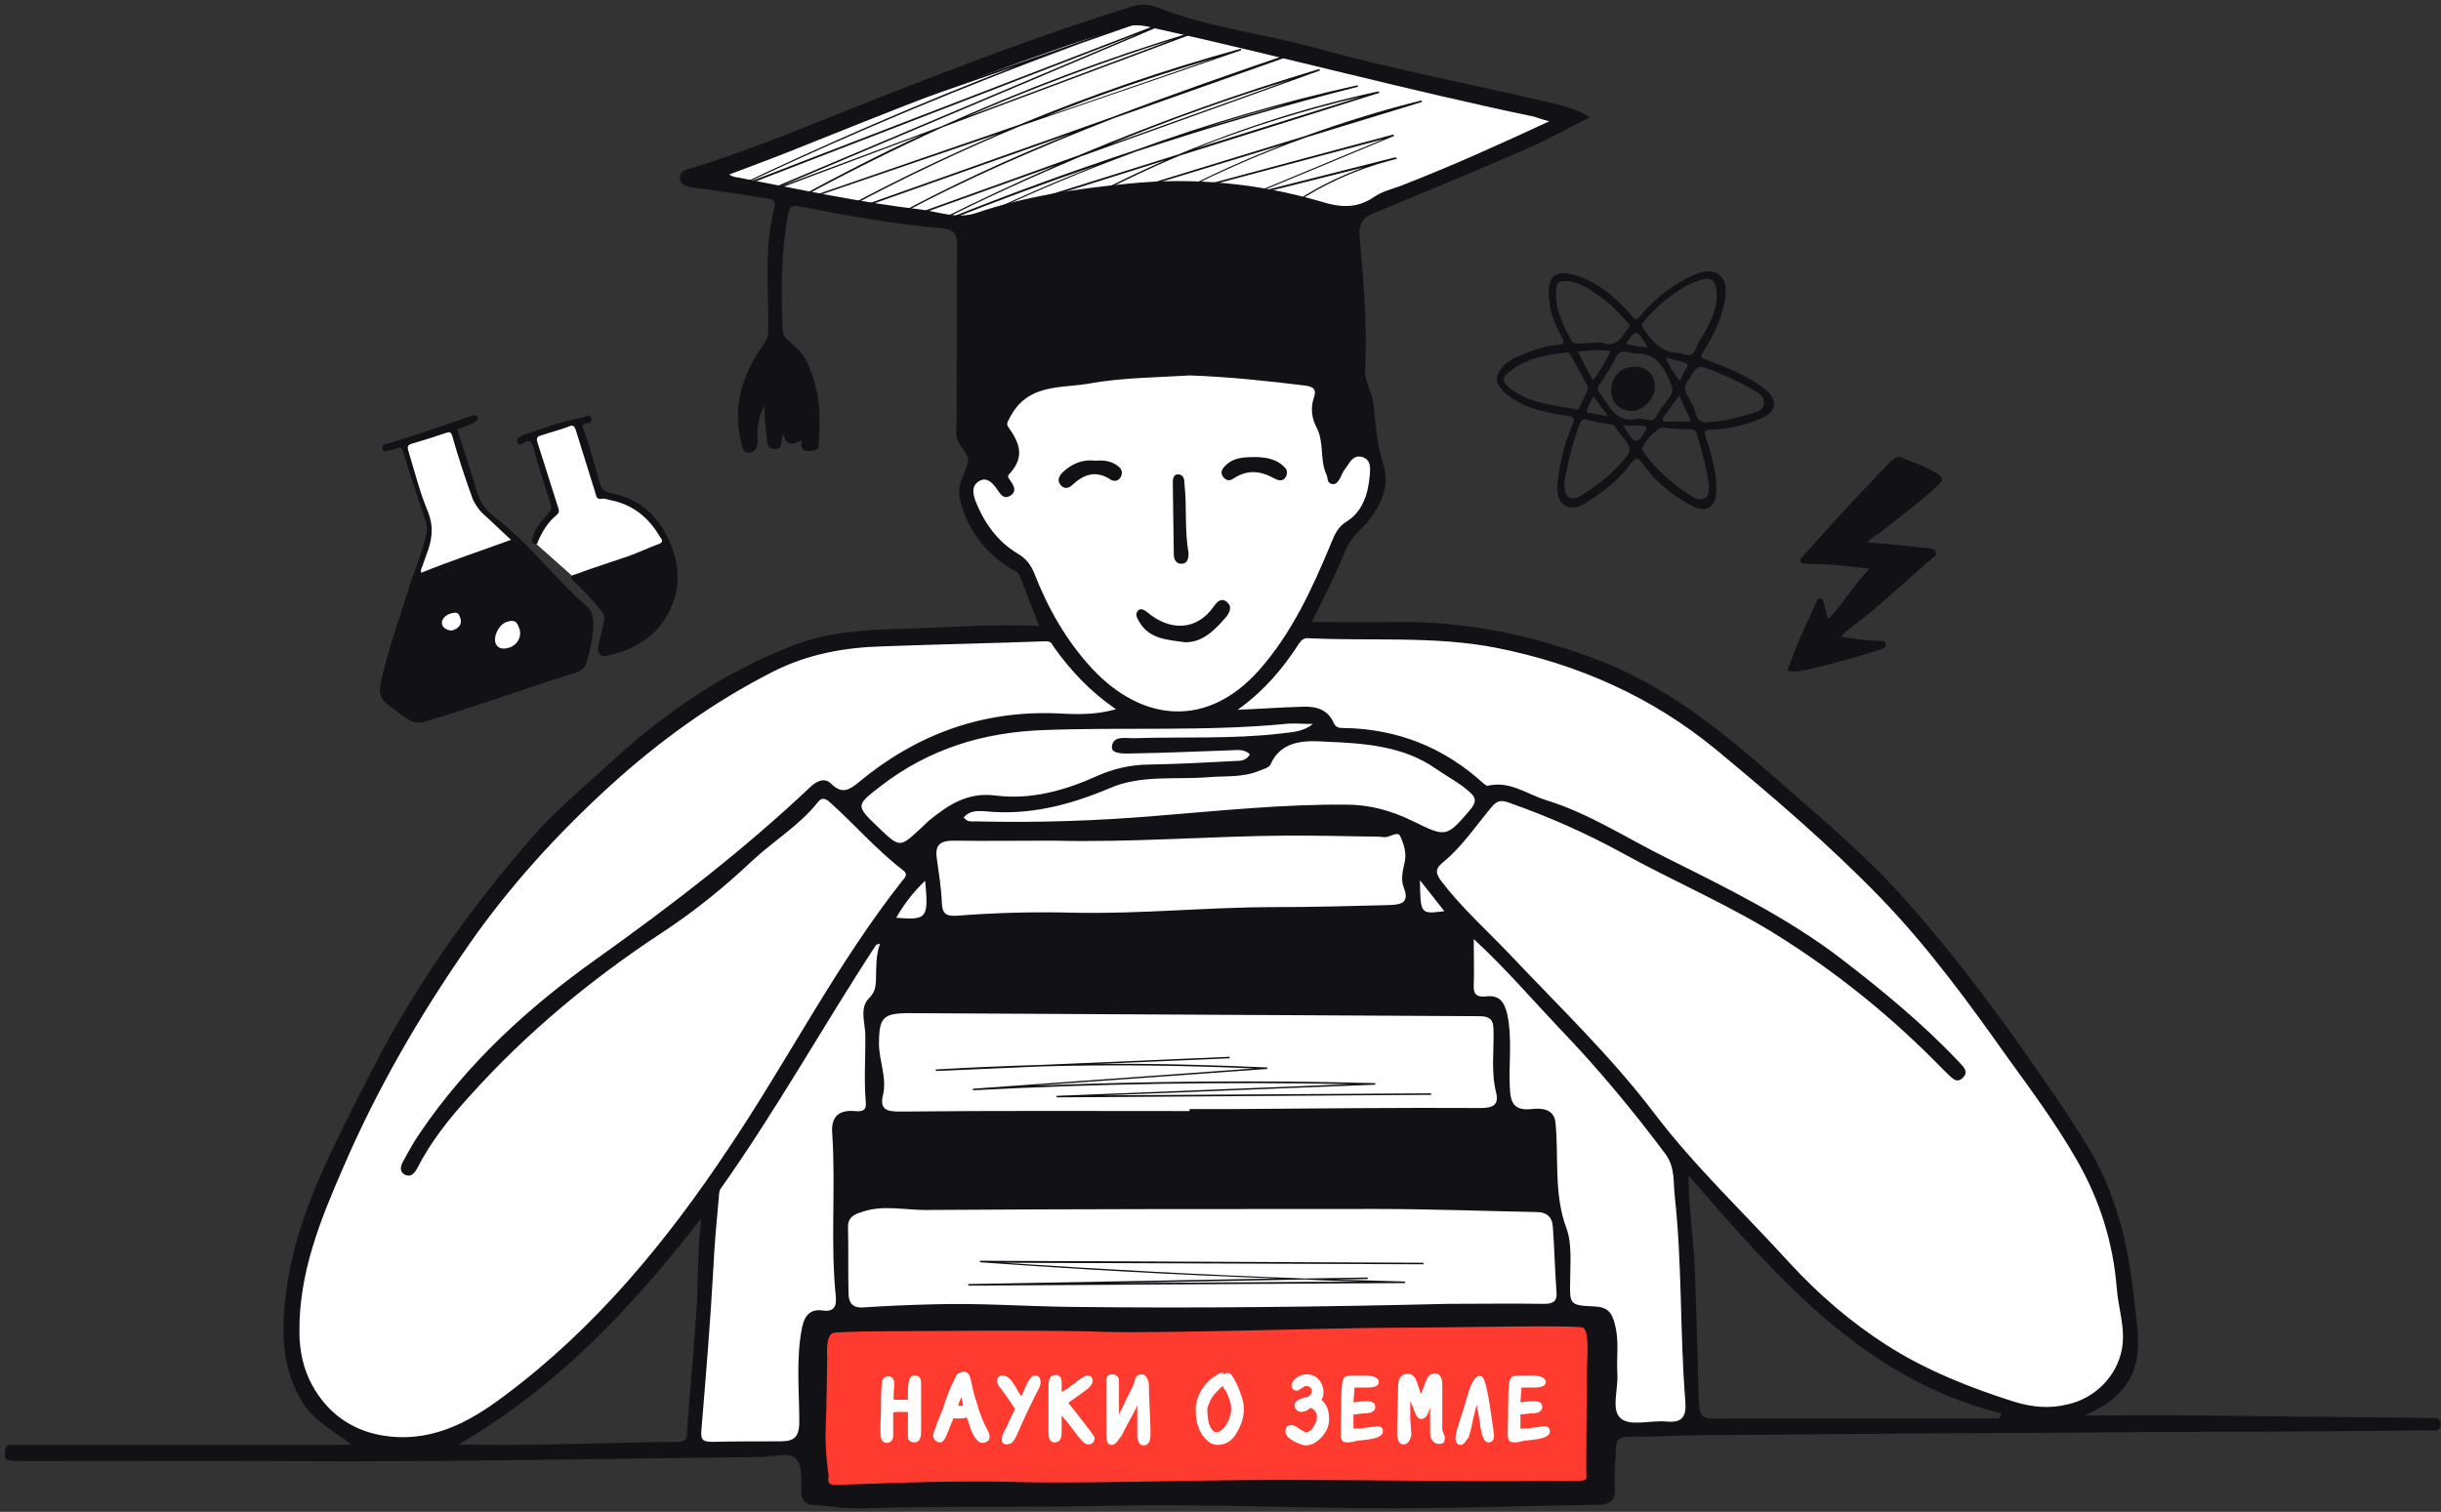
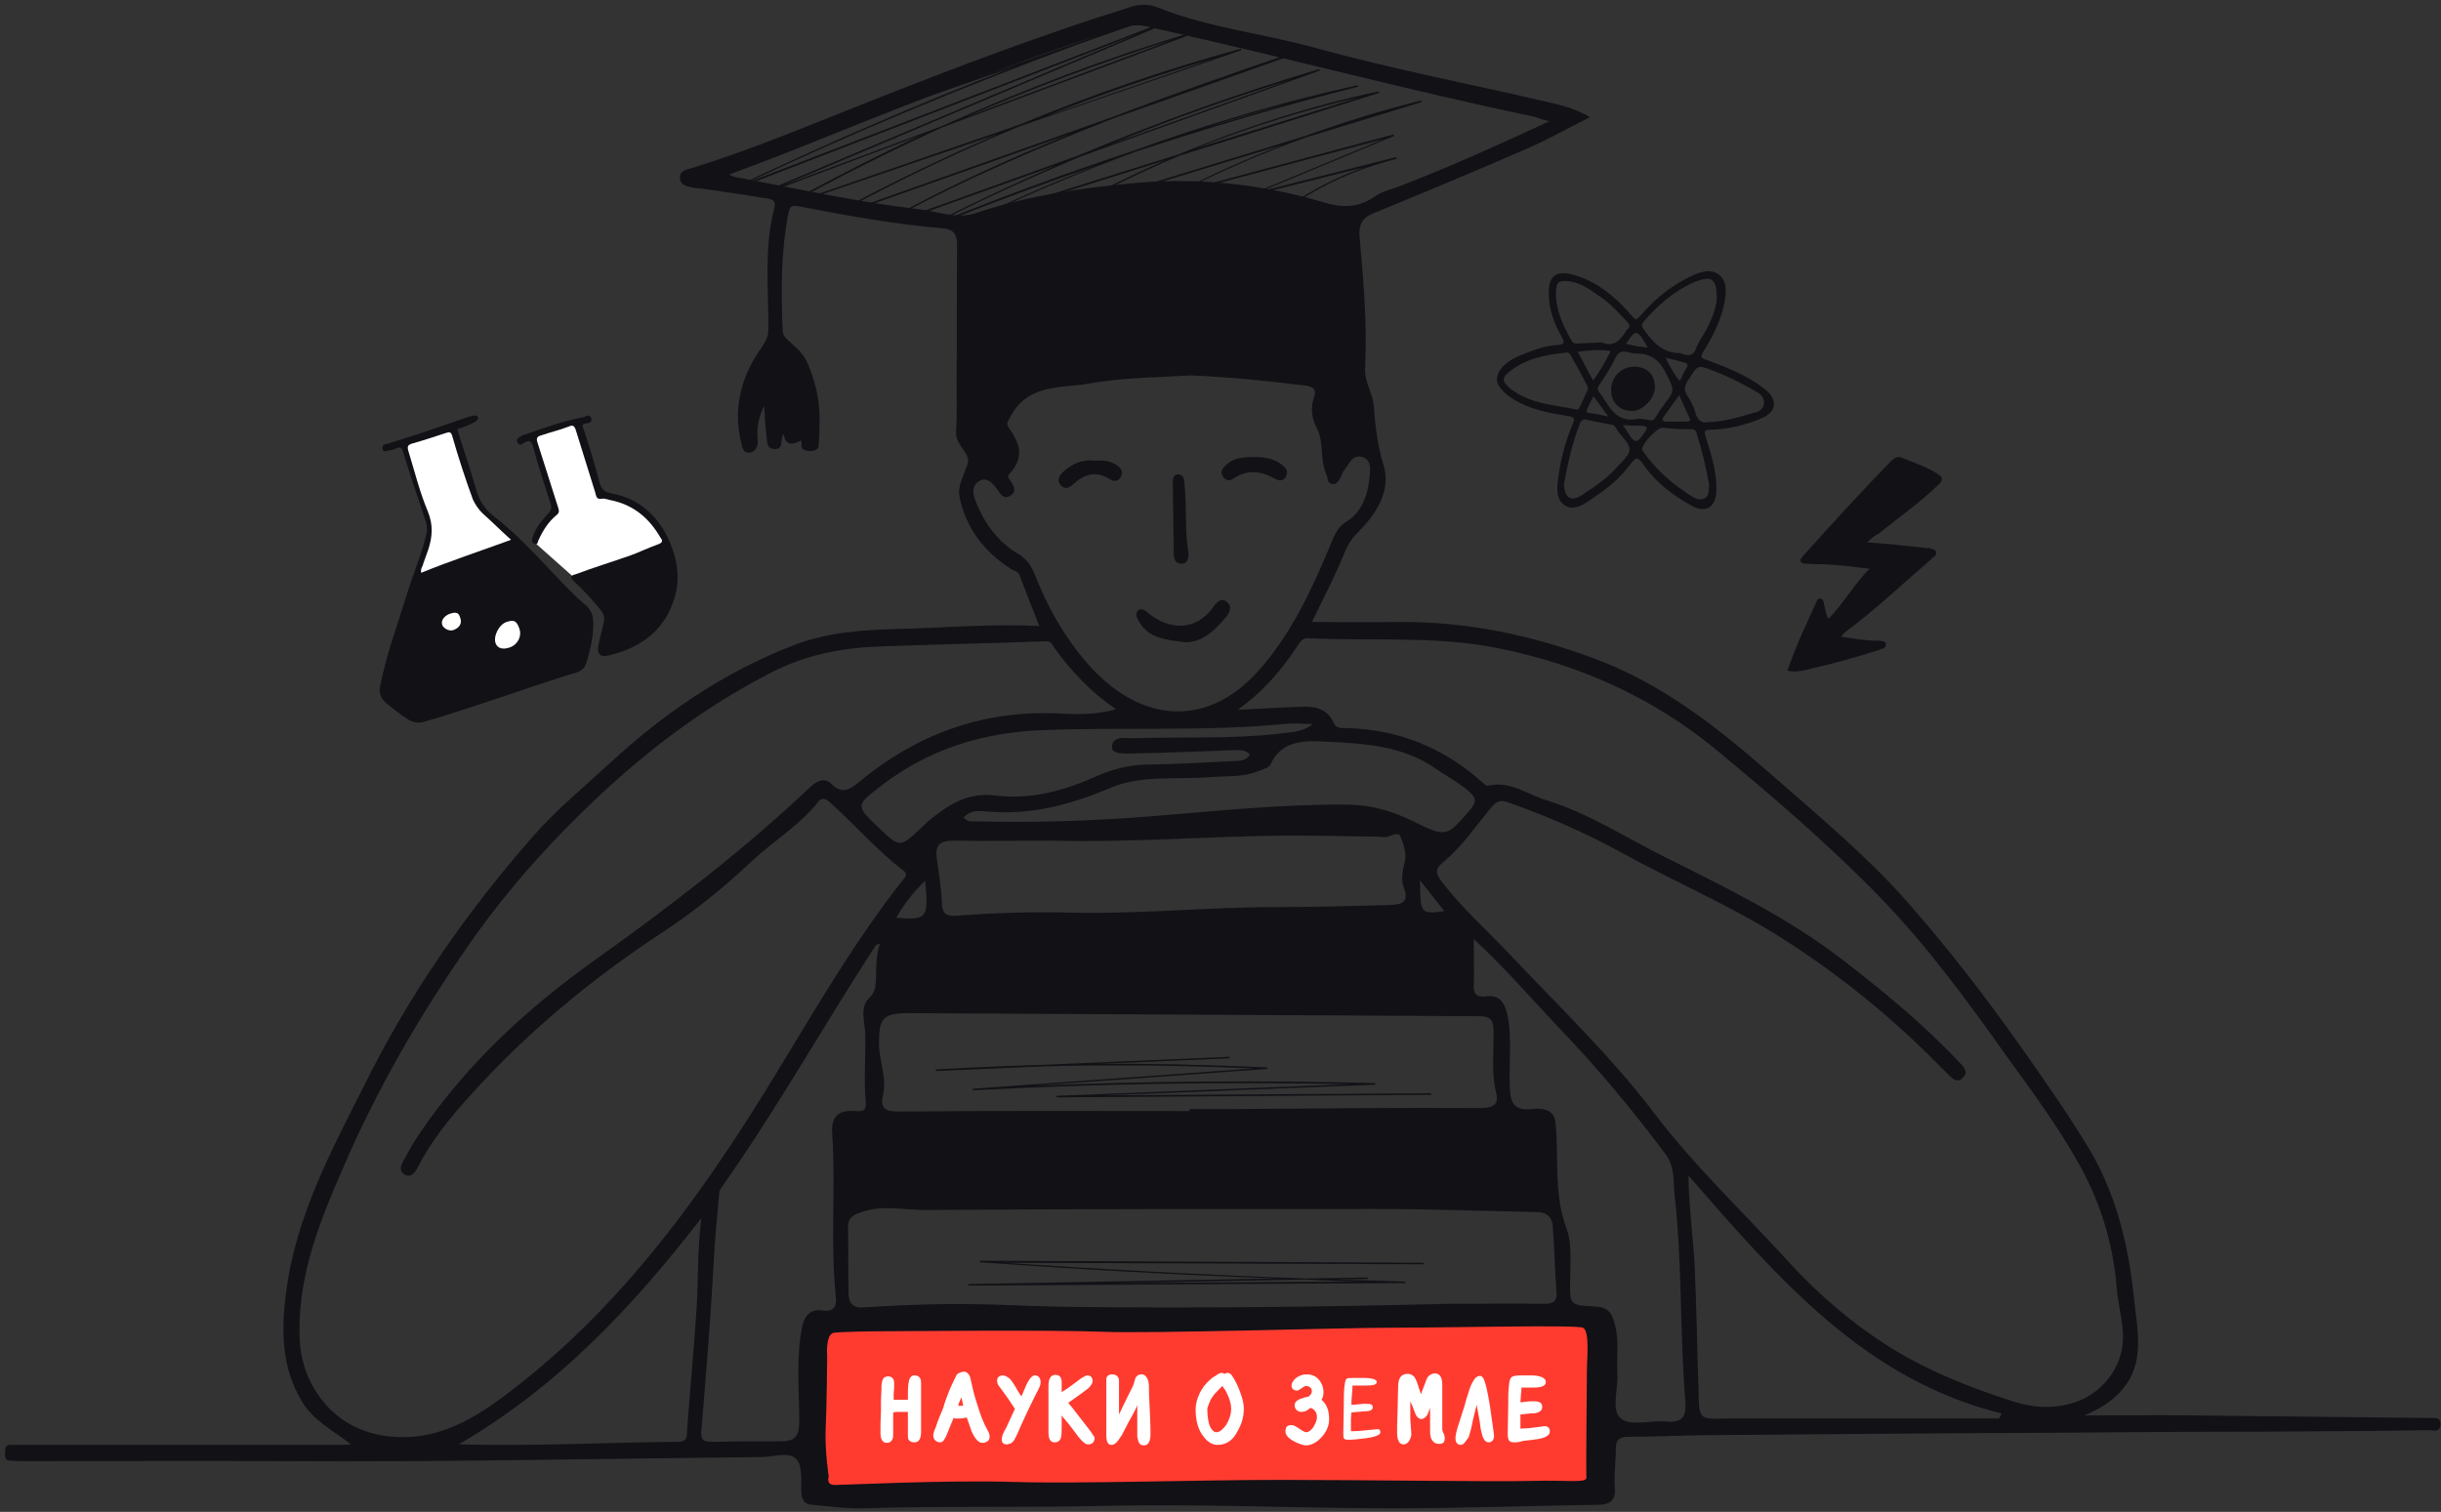
<svg xmlns="http://www.w3.org/2000/svg" height="298" viewBox="0 0 481 298" width="481">
  <rect x="0" y="0" width="481" height="298" fill="#333333" stroke="none" />
  <g fill="none">
-     <path d="m224.8 2.7 25.4 6.5 26.4 7.3 24.9 4.6 7.5 1.4-3.8 3.1-39.6 17.4.6 20.5.2 20.3 4.1 6.3.8 6.3-1.4 4.5-5.1 5.4-8.9 17.9h22.9l22.1 2.6 16.7 6.3 13.1 7.3 28 22.8 22.2 23.1 15.8 21.1 15 21.7 5.3 13.8 2.6 18-1 9-6.5 6.7-4.7 2h-8.7l-16-5.1-25.6-17.2-20.1-22.1-6.3-5.3 3.3 50.3-1.6 2.2h-19.7l-158.9 4.1-17.2-.2 1-14.4 2-35.7-8.7 12.4-15.8 16-15.5 13.6-14.2 8.1-12.5-.6-9.4-6.3-5.4-10.6v-14l6.2-20.7 16.1-31.6 18.6-27.4 12-12.6 13-12.1 25.6-18.1 10.3-3.9 13.4-2h13.8l20.1-1-5.1-12.4-4.9-4-5.6-5.9-1.5-5.7 2.7-4.5-2.5-47.4-19.4-3.5-33.4-6.1 48-19.1 33.4-11.7z" fill="#fff" />
    <g fill="#111116">
      <g>
        <path d="m479 279.5c-15.5-.2-31-.3-46.5-.5-7-.1-14 0-21.8 0 6.7-2.8 10.5-7.1 10.6-13.8.1-3.4-.6-6.8-.9-10.2-1.1-10-3.5-19.7-8.7-28.5-4.3-7.1-9-13.8-13.8-20.6-6.6-9.3-13.5-18.3-21-26.9-8.5-9.9-18.6-18.2-28.4-26.8-10.3-9-21-17.4-34.1-22.3-12.5-4.7-25.3-7.4-38.7-7.3-5.7.1-11.4 0-17.2 0 2.2-4.5 4.4-8.7 6.2-13.1.7-1.8 1.5-3.2 2.9-4.6 3.6-3.6 6.6-8.2 5-13.3-1.2-3.9-1.6-7.7-1.9-11.6-.2-2.6-1.9-4.7-1.7-7.5.4-8.6-.3-17.2-1.1-25.8-.2-2.2.4-3.7 2.6-4.6 10.2-4.2 20.3-8.4 30.4-12.8 4.1-1.8 8-4 12.4-6.2-2.9-1.7-5.4-2.3-8-2.9-15.3-3.6-30.7-6.5-45.9-10.7-10.4-2.9-21.2-4-31.2-8-2-.8-3.9-.7-5.8 0-4.4 1.4-8.8 2.8-13.1 4.3-16 5.5-31.8 11.7-47.5 18-8.5 3.4-16.9 6.7-25.7 9.4-1 .3-2.3.5-2.1 2.1.2 1.2 1.3 1.4 2.2 1.6.8.2 1.5.2 2.3.3 3.9.6 7.9 1.1 11.8 1.8 1 .2 2.8 0 2.3 2-2.1 7.9-1.1 16-1.2 24.1 0 1.3-.5 2.1-1.2 3.2-4 5.6-5.8 11.8-4.2 18.7.3 1.1.3 2.4 1.8 2.2 1.3-.2 1.6-1.5 1.5-2.6-.2-2.2.1-4.3 1.3-6.6.1 2.1.2 3.8.4 5.6.2 1.1-.1 2.8 1.5 2.9 2.1.2 1.1-1.9 1.9-3 .4 2.7 2.1 2 3.5 1.3.1.6-.1 1.4.3 1.7.8.7 3 .5 3.1-.5.5-6.8.2-10.6-2-16-.7-1.8-1.7-2.9-3.3-4.3-1.4-1.2-1.8-1.6-1.8-3-.3-7.5-.3-15 1.1-22.4.3-1.5.5-2 2.3-1.6 9.3 1.8 18.7 3.5 28.1 4.3 2.2.2 2.9 1.1 2.9 3.3-.1 8.7 0 17.5-.1 26.2 0 3.5.1 7.1-.1 10.6-.2 2.6 2.9 4.3 2.3 6.2-.6 2.2-2.1 4.3-1.6 6.8 1.3 6 4.8 10.6 9.9 13.9.7.5 1.6.5 2 1.6 1.2 3.2 2.4 6.3 3.8 9.8-9.7-.5-19.2.4-28.7.6-6.6.2-13.1.7-19.5 3.1-13.8 5.3-25.7 13.4-36.5 23.4-5.1 4.7-10.6 9.2-15.1 14.4-13 14.8-24.2 30.9-33 48.6-6.6 13.1-13.7 26.2-15.6 41.1-1 7.5-1 15 3.2 21.8 2.2 3.6 5.9 5.5 9.6 8.3-1.2.1-1.8.1-2.4.1-20.7 0-41.4 0-62.1 0-.9 0-1.8 0-2.7 0s-1 .7-1 1.4-.2 1.7 1 1.7c1.2.1 2.4.1 3.7.1 16.9 0 33.9-.1 50.8 0 31.1.2 62.2-.5 93.3-.8 2.3 0 5.3-1 6.8.1 1.7 1.3 1.2 4.5 1.3 6.9.1 1.4.6 2.3 2.1 2.4 3.4.3 6.8.8 10.2.7 16-.5 32.1-.1 48.1-.5 18.7-.4 37.4.5 56.1.5 13.5 0 27-.5 40.5-.7 2.3 0 3.5-.8 3.3-3.4-.2-2.5.2-5.1.2-7.6 0-1.8.7-2.4 2.6-2.4 4.4 0 8.8-.2 13.3-.3 23.5-.2 47.1-.4 70.6-.5 13-.1 26-.2 39.1-.2 11.5-.1 23-.1 34.5-.3.9 0 2.4.6 2.4-1.3-.1-1.3-1.1-1.1-1.9-1.1zm-297.5-238.2c-12.1-1.4-24-4-36-6.3-.5-.1-1.1-.1-1.8-.6 4.4-1.7 8.9-3.3 13.3-5.1 17.5-7 34.9-14 52.7-20.1 3.8-1.3 7.8-2.5 11.6-3.8 2.4-.8 4.5-.3 6.8.3 24.8 5.5 49.3 12.1 74.2 17.3.7.2 1.4.5 3 .9-9.9 4.6-19.2 8.8-28.7 12.5-1.9.8-4.1 1.2-5.8 2.4-3.5 2.4-6.8 2.1-10.6.9-12.4-3.6-25-4.8-37.9-3.5-10.2 1-20.3 2.5-30 5.8-3.6 1.2-7.2-.2-10.8-.7zm22.3 71.7c-.7-1.7-1.6-2.9-3.3-3.9-4-2.4-6.6-6.1-8.3-10.4-.5-1.4-.8-3 .8-3.9 1.4-.8 2.5.3 3.3 1.4.7.9 1.3 2.4 2.8 1.5 1.4-.9.6-2.1-.1-3.1-.3-.4-.6-.7 0-1.3 2.5-2.8 2.4-5.3-.1-8.8-.6-.9-.6-.9.1-2.2 3.5-6.8 10.1-5.7 15.6-6.7 6.7-1.2 13.6-1.2 19.9-1.6 8 .3 15.3 1.1 22.7 2 1.6.2 2.3.8 1.7 2.4-.7 2-.4 4.1.5 5.8 1.6 3 .6 6.4 2 9.4.3.6 0 1.5 1 1.8 1 .2 1.3-.6 1.7-1.2.3-.6.5-1.2.9-1.7.9-1.1 1.5-3 3.5-2.4 1.8.6 1.5 2.5 1.4 3.7-.3 3.5-1.4 7-4.4 8.9-2 1.2-2.5 2.7-3.3 4.6-3.7 8.9-7.7 17.6-14.2 24.9-10 11.2-22.7 10.3-32.7-.3-5.2-5.6-8.8-12-11.5-18.9zm91 102.3c.6 2.4-.5 3.1-3 3.1-16-.1-32.1.1-48.1.2-3.1 0-6.2 0-9.3 0v.4c-19 0-38-.1-57.1.1-2.6 0-4-.4-3.3-3.3.8-3.4-.8-6.7-.8-10.1 0-5.1.8-6 5.9-6 37.5.2 74.9.4 112.4.6 2.2 0 2.8.8 2.8 2.8.1 4.1-.5 8.2.5 12.2zm-118.2-34.4c1.5-2.6 3.2-4.9 5.7-7.3.7 7.4.4 7.8-5.7 7.3zm100-6c1.3 3.3-.8 3.4-3 3.5-7.5.2-15 .4-22.5.4-13.2 0-26.4 1.4-39.7 1.1-7.6-.2-15.2 0-22.9.6-1.8.1-2.8-.2-2.9-2.4-.1-3-.6-5.9-1-8.9-.4-2.7.7-3.5 3.3-3.5 6.5.1 13.1 0 19.6 0 15.5.4 30.9-.9 46.3-1 5.6 0 11.2.1 16.8.2.7 0 1.3 0 2 .1 1.2.2 2.8-1.3 3.3-.2.7 1.5 1.3 3.3.9 5.1-.4 1.7-.8 3.5-.2 5zm3.2-1.4c1.7 2.1 3.2 4.1 4.8 6.1-4.7.6-4.7.6-4.8-6.1zm-1.5-11.7c-4.1-2-8.4-3.2-13-3.2-12.5-.1-24.9 1.2-37.3 2.2-11.9 1-23.8 1.4-35.8 1.1-.7 0-1.6.2-2.3-.8 1.2-1.3 2.6-1.3 4.1-1.2 8.7.9 16.8-1.2 24.8-4.6 6.1-2.6 12.8-1.6 19.3-2.1 3.4-.3 6.8.1 10.1-1.3.8-.3 1.9-.6 2.2-1.3 2.2-5 7.5-4.6 11-4.4 7.3.3 15.1.8 21.5 5.3 2.3 1.6 4.7 2.8 6.8 4.7 1.3 1.2 1.1 2 .1 3.3-4.8 5.6-4.8 5.6-11.5 2.3zm-26.1-17.2c-9.5 1.1-19 .6-28.5.9-1.7.1-4.5-.7-4.6 1.8 0 1.5 2.9 1.2 4.5 1.2 6.2-.1 12.4-.4 18.6-.6 1.4 0 2.9-.4 4.1.8-.7 1.2-1.8 1.3-2.9 1.3-5.6.3-11.3.6-16.9.7-3.6 0-7 .8-10.2 2.2-6.4 2.9-13.1 4.8-20.2 3.9-5.5-.7-9.3 1.9-13.1 5-.6.5-1.1 1.1-1.7 1.6-4 3.7-4 3.7-8.1-.2-4.7-4.5-4.6-4.4.4-8.3 9.5-7.3 20.2-10.6 32.2-11 15.8-.6 31.6.3 47.4-1.2 1.6-.2 3.3 0 5.5 0-2.1 1.7-4.4 1.6-6.5 1.9zm-177.1 138.3c-6.1-1.1-10.7-4.6-13.6-9.9-1.7-3.1-2.5-6.7-2.5-10.5-.1-11.6 4.1-22 8.6-32.3 6.7-15.6 15.2-30.2 24.8-44 8-11.5 17.4-21.8 27.8-31.3 9.8-8.9 20.3-16.5 32.1-22.5 6.9-3.5 14.2-4.8 21.7-5 10.7-.4 21.4-.6 32.1-1 1.2 0 1.2.7 1.6 1.2 3.3 4.6 7.1 8.7 12.2 12.2-4.2 1.2-8.1 1-12 .8-14.7-.5-27.5 4.3-38.7 13.6-1.8 1.5-3.3 2.4-5.4.3-1.3-1.3-2.8-.6-4.1.6-13.1 12.4-27.3 23.3-42 33.8-13.4 9.5-25.6 20.6-35 34.5-1.2 1.7-2.2 3.6-3.2 5.4-.6 1-.9 2.2.4 2.8 1.1.5 1.8-.4 2.3-1.3 2.7-5.3 6.3-9.8 10.3-14.2 11.2-12.5 24-23.1 38-32.3 6.4-4.2 12.3-9 17.8-14.2 4.2-3.9 9.2-6.9 12.8-11.4.8-1.1 1.5-.9 2.5 0 4.8 4.3 9.1 9.3 14.3 13.3 1.1.8.5 1.4-.1 2.1-13 16.5-22.5 35.3-34.2 52.7-12.3 18.5-26.3 35.5-44.3 48.9-6.9 5.2-14.6 9.4-24.2 7.7zm60.3-1.2c-.1 1.2.3 2.4-1.7 2.5-14.1.1-28.2.9-43.3.5 19.5-11.4 34-26.8 47.8-44.6-.8 6.4-.6 11.8-.9 17.2-.5 8.2-1.3 16.3-1.9 24.4zm28.6-58.1c.7 10.7-.4 21.3.7 32 .2 2.2-.6 3-2.7 2.7-2.2-.3-3.4.9-3.9 3.1-1.3 6.2-.6 12.6-.6 18.8 0 3.2-1.1 3.9-3.8 3.9-4.4 0-8.9 0-13.3.1-1.6 0-2.4-.2-2.2-2.2.9-10.9 1.8-21.7 2.4-32.6.2-4.3.6-8.6 1-12.9.1-.7 0-1.6.4-2.2 11-15.5 20.2-32.1 30.6-48 0-.1.2-.1.8-.3-.9 2.6-.7 5-.8 7.4-.1 1.3-.2 2.2-1.4 3.4-1.8 1.8-.8 4.7-.7 6.9.1 4.5-.3 9 .1 13.5.2 1.9-.9 1.9-2.2 1.8-3.5-.3-4.7 1.5-4.4 4.6zm140.3 33.4c-6.3-.1-12.6 0-18.9 0-24.8.6-49.6.9-74.4.6-9.1-.1-18.1-.8-27.2-.5-4.5.1-9.1.3-13.6.6-2.3.2-3-1-3-2.9-.1-4.3 0-8.6-.1-13 0-2 1.4-2.5 3-3 4-1.3 8.1-.3 12.2-.3 29.6-.2 59.3-.2 88.9-.2 10.5 0 21 .4 31.4.6 2.3 0 3.3 1 3.4 3.1.3 4.2.4 8.4.7 12.5.2 1.9-.5 2.5-2.4 2.5zm24.1 23.2c-3.1-.3-7.1 1-9-.6-2-1.6-.5-5.8-.7-8.8-.2-3.3.4-6.5-.5-9.8-.6-2.5-1.6-3.4-4.2-3.5-4.7-.2-4.7-.4-4.6-5.1 0-3.4.4-7.1-.7-10.2-2.6-6.9-1.5-14-2.2-21-.3-2.7-2.9-2.8-4.6-2.6-3.7.4-4.3-1.3-4.4-4.5-.2-4.7.5-9.5-.5-14.2-.6-2.5-1.6-3.8-4.2-3.5-1.6.2-2.5-.3-2.4-2.1.1-2.9 0-5.9 0-9.2 6.2 5.7 11.4 11.8 16.9 17.6 7.5 7.8 14.4 16.1 20.9 24.8 1.9 2.6 1.5 5.5 1.8 8.2 1.5 13.5 1 27.1 2.1 40.6.2 2.8-.5 4.2-3.7 3.9zm65.5-.6c-16.9 0-33.8 0-50.7 0-1 0-2 0-3 0-5.4.2-5.4.2-5.5-5.5-.3-8.4-.4-16.8-.8-25.1-.3-5.4-1.1-10.9-1.2-17.3 17.7 20.3 34.7 40.2 61.7 46.9-.1.3-.3.7-.5 1zm3-3.3c-8.8-2.8-17.4-6.2-25.2-11.2-7-4.5-13.3-9.9-19-16.1-8.9-9.8-18.6-18.9-26.6-29.4-8.7-11.5-19.1-21.4-28.9-31.8-4.4-4.6-9.2-8.9-13.1-14-1.1-1.5-1.5-2.4.2-3.8 3.8-3.1 6.5-7.2 9.6-10.9 1-1.2 1.8-1.5 3.4-.9 7.7 2.7 15.2 6 22.3 9.9 10.5 5.8 21.7 10.5 31.8 17 11.3 7.2 21.6 15.6 31 25.2.4.4.8.8 1.2 1.2 1 .9 2 2.3 3.3.8 1.1-1.2-.2-2.2-1-3.1-7.1-7.5-15-14-23.2-20.3-10.6-8.1-22.5-13.9-34.3-19.8-7.9-3.9-15.3-8.8-23.8-11.4-3.8-1.2-7.2-3.9-11.5-2.8-.2 0-.5-.3-.8-.5-7.7-7-16.8-10.7-27.3-10.9-.8 0-1.7.1-2.2-1-1.1-2.6-3.4-3.3-6-3.2-4 .1-8 .4-12.9.6 5.4-3.9 9-8.3 12.1-13.1.5-.7 1-1.1 1.9-1 12.3.6 24.7-.5 37 1.9 16.1 3.2 30.7 9.7 43.3 20.1 11.1 9.2 22.1 18.6 32.2 29 9.5 9.8 17.5 20.8 25.3 31.8 4.7 6.5 9.5 13 13.5 20 4.5 7.8 7.2 16.3 7.9 25.3.3 4 1.8 8 1 12.1-1 5.3-5.3 9.6-10.6 10.8-3.6.9-7 .6-10.6-.5z" />
        <path d="m233.6 126.6c-3.8-.5-7.3-.7-9.2-4.2-.4-.7-.8-1.4-.1-2.1.6-.5 1.3 0 1.8.4 4.4 3.7 9.7 3.7 13.1-1.2.7-1 1.6-1.8 2.7-.7.9.8.4 1.9-.2 2.7-2.3 2.7-4.7 5.1-8.1 5.1zm.6-17.6c0 .9-.1 1.9-1.1 2.1-1.3.2-1.8-.8-1.8-1.8-.1-4.8-.1-9.5-.2-14.3 0-.7.2-1.5 1-1.5 1.2 0 1.3 1.1 1.3 1.9.5 4.6 0 9.1.8 13.6zm19.4-15.6c-.4 1.5-1.4 1.5-2.5.9-2.7-1.5-5.3-1.8-8 0-.7.5-1.4.5-2-.2-.5-.6-.5-1.2-.1-1.8 1.8-2.3 4.3-2.2 6.9-2.2 2.1.1 4.1.6 5.5 2.3.2.3.2.7.2 1zm-37.8-2.6c1.6-.1 3.1 0 4.4 1 .9.6 1.1 1.4.6 2.3-.4.7-1.3.9-2 .4-2.8-1.8-5.1-1.1-7.4 1-.7.7-1.6 1-2.3.2-.8-.8-.6-1.7.3-2.6 1.8-1.7 3.9-2.6 6.4-2.3z" />
      </g>
      <path d="m117.7 7.4c-11.7 4-23.5 8.1-35.3 12.6l-51 18.1c.2 0 .5.1.7.1l41.8-14.8c-11.9 4.8-23.5 10.1-34.7 16.2.1 0 .3.1.4.1 13.8-7.5 28.3-13.7 42.9-19.4l35.6-12.6c-.1-.1-.3-.2-.4-.3zm-76.3 32.5h.2c.2 0 .3.1.5.1l29-10.4c-7.8 3.4-15.5 7-23.1 10.8h.6c8.9-4.5 18-8.6 27.2-12.5l47.3-17-.1-.3c-16.1 4.8-31.9 10.5-47.4 17zm75.7-27.1-35.4 12.7c11.6-4.8 23.4-9 35.4-12.7zm19.7 15.5-25.3 6.4 26.2-10.9-.1-.3-41.8 11.2c7.9-4 16.1-7.6 24.5-10.6l22.9-7-.1-.3c-7.7 1.9-15.4 4.3-22.9 7l-45.7 14c6.8-3.7 13.8-7.1 20.9-10.1l39.4-12.4-.1-.3c-13.5 2.9-26.7 7.1-39.4 12.4l-38.3 12c9.7-4.6 19.7-8.8 29.8-12.5 14.5-4.8 29.1-9.1 43.8-12.8l-.1-.3c-14.9 3.3-29.5 7.6-43.8 12.8-12.7 4.2-25.3 8.8-37.7 13.8.2 0 .5 0 .7.1 9.7-3.9 19.5-7.5 29.4-10.9-8.2 3.2-16.2 6.7-24.1 10.5l.1.3 37.5-11.8c-6.6 2.9-13.1 6.1-19.4 9.6l-1.3.7 44-13.4c-7.3 2.8-14.4 6-21.3 9.6l-1.3.6 42.4-11.3-26 10.8.1.3 21.9-5.5c-5.2 1.9-10.2 4.4-14.7 7.6.1 0 .2-.1.3-.1s.3 0 .4-.1c5.9-4 12.5-7 19.4-8.8l1.2-.3-.3-.3c-.4.1-.8.2-1.2.3zm-5.7-12.2-32.6 10.2c10.6-4.2 21.5-7.6 32.6-10.2zm-14.2 1.3c-5.7 1.6-11.5 3.3-17.1 5 5.6-1.8 11.3-3.5 17.1-5zm-18.5-14.2c-17 5.1-33.7 11.4-49.9 18.7l-31.6 11.8 76.2-32.2c-.2-.1-.4-.1-.6-.2l-82.5 31.8c21.4-10.1 43.5-19.3 65.8-27.5l14.6-5.1c-.2-.1-.4-.1-.6-.2-4.7 1.6-9.5 3.3-14.2 5l-67.1 23.4 57.7-22.5c-1.6.5-3.3 1.1-4.9 1.6-.1 0-.2 0-.2 0l-60.8 23.7.1.3 62.6-21.7c-18.7 7.2-37.2 15.2-55.2 23.8.3 0 .6.1.9.1l78.7-30.4-74.4 31.4c.2.1.5.1.7.2l30.9-11.6c-8.2 3.8-16.2 7.9-24.1 12.2.2 0 .3.1.5.1 9-4.9 18.3-9.5 27.7-13.8l50.3-18.8c-.3 0-.4-.1-.6-.1zm-45.1 16.9c13.3-5.8 27-10.9 40.8-15.3zm-31.6 16c.2 0 .4.1.6.1l37.4-12.8c-10.2 4.4-20.3 9.2-30.1 14.5h.6c11-5.9 22.2-11.2 33.7-16l43.7-15-.1-.3c-14.9 4.1-29.5 9.1-43.7 15zm80.6-27.6-33.1 11.4c10.8-4.4 21.9-8.1 33.1-11.4z" transform="translate(137 3)" />
      <path d="m208.2 216.3v-.3l57.9-2.3c-24.7-.5-49.7-.1-74.4 1.2v-.3l55.4-4c-13.9-.6-27.9-.8-41.9-.4l-20.8.9v-.3c6.9-.4 13.8-.7 20.8-.9l37.1-1.6v.3l-26 1.1c11.2-.1 22.3.2 33.4.7v.3l-46 3.3c22.4-.9 44.9-1.1 67.3-.5v.3l-53.5 2.1 64.5-.4v.3zm-17.4 37.1v-.3l60.8-1.1c-19.5-.7-39.1-1.8-58.5-3.2v-.3l87.4.4v.3h-.4l-82.4-.3c19.7 1.3 39.6 2.4 59.5 3.1l12.3-.2v.3l-6.4.1c4.6.1 9.2.3 13.8.4v.3zm66.4-1.2-38.3.7 49-.3c-3.5-.1-7.1-.2-10.7-.4z" />
    </g>
    <path d="m163 267.4s-.1 10.1-.3 14.2.6 9.5.6 9.5-.6 1.6 1.2 1.6 21.9-1 35.1-.6 35.5-.4 52.8-.4c17.2 0 42 .4 49.3.2 7.5-.2 11 .5 10.9-.7-.1-1.9.1-18.2.1-20.8s.6-8.1-.8-8.7-26.4 0-37.1 0c-10.8 0-47.7 1.2-57.6.8s-40.2-.1-42.9-.1-8.4.1-10 .3c-1.7.3-1.3 4.7-1.3 4.7z" fill="#ff3b30" />
    <g fill="#fff">
      <g transform="translate(173 271)">
        <path d="m8.1 4.5v2.7 1.9 1.9c0 1.2-.2 1.8-.8 1.8-.4 0-.7-.1-.7-.3-.1-.2-.1-.7-.1-1.3 0-.4 0-1.2 0-2.1s0-1.7 0-2.2h-1.1c-.9 0-1.4 0-1.6 0l-1.1.1v2 2.2.3c0 .5 0 .8-.1 1-.1.3-.3.4-.7.4-.2 0-.4-.1-.6-.2-.2-.2-.2-.5-.2-1.1 0-.7 0-1.4 0-1.9.1-1.9.1-3 .1-3.5s0-1 0-1.5c.1-1.7.1-2.6.1-2.7.1-1.1.2-1.3.8-1.3s.8.3.8.9c0 .5 0 1.2-.1 2 0 .8-.1 1.4-.1 1.7h1.2c1.4-.1 2.3-.1 2.5-.1 0-1.1 0-2.5.1-3.5s.3-1.3.9-1.2.7.4.7 1.2z" />
        <path d="m1.8 13.4c-.4 0-.7-.1-.9-.4-.2-.2-.4-.7-.4-1.4s0-1.4 0-1.9c.1-1.9.1-3 .1-3.4 0-.5 0-1 0-1.5.1-1.7.1-2.6.1-2.7.1-.9.2-1.8 1.3-1.8.8 0 1.2.5 1.2 1.4 0 .5 0 1.2-.1 2v1.2h.7 1.1 1c0-1.4 0-2.4.1-3.1s.2-1.2.6-1.5c.2-.2.5-.2.8-.2 1.1.2 1.1 1 1.1 1.7v2.4.6 2.4 1.9 1.9c0 .7 0 2.3-1.3 2.3-.8 0-1.1-.4-1.2-.6s-.1-.5-.1-1.5c0-.4 0-1.2 0-2.1 0-.7 0-1.3 0-1.8h-.6c-.8 0-1.4 0-1.6 0l-.7.1v1.6 2.2.3c0 .5 0 .9-.1 1.1-.2.5-.6.8-1.1.8zm.3-12.2c-.1 0-.2 0-.2 0-.1.1-.1.4-.2.9 0 0 0 .9-.1 2.7v1.5c0 .4 0 1.5-.1 3.5v1.9c0 .6.1.8.1.8s.1.1.2.1c.2 0 .2-.1.3-.1 0-.1.1-.3.1-.8v-.3c0-.6 0-1.4 0-2.2s0-1.5 0-2v-.4l1.5-.2h1.7 1.5v.5 2.3 2.1c0 .8.1 1.1.1 1.2h.3c.1 0 .4 0 .4-1.3 0-.4 0-1 0-1.9s0-1.5 0-1.9c0-.7 0-1.5 0-2.4v-.6c0-.9 0-1.6 0-2.4 0-.7 0-.7-.3-.8-.1 0-.1 0-.1 0s-.1.1-.2.8c-.1.8-.1 1.9-.1 3.4v.5h-.5c-.2 0-.6 0-1.4.1h-1.1c-.3 0-.7 0-1.2 0h-.5v-.5c0-.3 0-.9.1-1.7 0-.8.1-1.5.1-2-.1-.8-.1-.8-.4-.8z" />
      </g>
      <g transform="translate(183 270)">
        <path d="m11.2 13.9c-.1 0-.3 0-.6 0-.6 0-1.2-.7-1.7-2.1-.4-1-.7-2-1.1-3-.7.2-1.1.3-1.8.3h-.5c-.3 0-.6 0-.9-.1-.2.4-.7 1.4-1.3 3.1-.5 1.2-.8 1.8-1.1 1.8-.4 0-1-.4-1-.9 0-.2.1-.7.3-1.3.2-.5.3-.9.5-1.3l.9-2.2c.2-.4.3-.9.5-1.5s.5-1.3.9-2.3.9-1.9 1.3-2.7c.2-.3.6-.5 1-.6.2 0 .4 0 .6.1s.3.3.3.5c.1.2.2 1 .5 2.4.1.6.4 1.6.8 2.8.7 2.1 1.4 3.9 2.1 5.4.2.5.4.8.4 1.1.2.3.1.4-.1.5zm-4.3-8.3c-.1-.4-.2-.9-.5-1.4-.5 1.1-1 2.3-1.3 3.3l.8.1c.4 0 .9-.1 1.2-.1 0-.9-.1-1.5-.2-1.9z" />
        <path d="m10.6 14.4c-.8 0-1.5-.8-2.2-2.4-.3-.9-.6-1.8-.9-2.6-.5.1-.9.2-1.5.2h-.5c-.2 0-.4 0-.6-.1-.2.5-.6 1.4-1.1 2.7-.7 1.8-1.1 2.1-1.5 2.1-.7 0-1.4-.5-1.4-1.3 0-.2 0-.5.4-1.5l.1-.2c.1-.4.3-.8.4-1.2l.9-2.2c.2-.4.3-.9.5-1.5s.5-1.4.9-2.4.9-1.9 1.3-2.8c.2-.5.8-.7 1.3-.8.3-.1.7 0 .9.2s.4.4.5.7c.1.2.2.7.6 2.5.1.4.3 1.3.8 2.8.6 2.1 1.3 3.9 2.1 5.3.3.5.4.9.4 1.3 0 .7-.4.9-.6 1h-.1c-.2.2-.4.2-.7.2zm-2.5-6.2.1.4c.3 1 .7 2 1.1 3 .5 1.3 1 1.8 1.3 1.8h.4v-.1c0-.1 0-.3-.3-.8-.8-1.5-1.5-3.3-2.2-5.5-.5-1.5-.7-2.5-.8-2.9-.1-.6-.4-2.1-.5-2.3-.1-.1-.1-.2-.2-.3 0 0-.1-.1-.2 0-.3 0-.6.2-.6.3-.4.8-.9 1.8-1.3 2.7s-.7 1.7-.9 2.3-.4 1.1-.5 1.5l-.9 2.2c-.1.4-.3.7-.4 1.1l-.1.2c-.3.8-.3 1.1-.3 1.2 0 .2.2.4.4.4.1-.1.3-.5.8-1.5.6-1.5 1-2.6 1.3-3.1l.2-.3.4.1c.3.1.5.1.8.1h.5c.6 0 1-.1 1.6-.2zm-2.1-.2-1.4-.1.2-.5c.3-1 .8-2.2 1.3-3.3l.4-1 .4 1c.2.5.4 1 .5 1.5.1.4.2 1.1.3 1.9l.1.4-.4.1c-.4-.1-1 0-1.4 0zm-.2-.9h.3.7c-.1-.6-.2-1-.3-1.4 0-.1 0-.2-.1-.2-.2.5-.5 1.1-.6 1.6z" />
      </g>
      <g transform="translate(196 271)">
        <path d="m2.1 11.6c.1-.3.5-1 .8-1.8.3-.9 1.4-3 1.5-3.2l-1.5-2.3-1.3-1.8c-.3-.4-.7-.8-.8-1.3 0-.4.2-.7.6-.7.3 0 .6.1 1 .5.3.3 1 1.3 1.4 1.9.6.9 1.1 1.5 1.4 2.2l1.2-2.7c.4-.9 1-1.9 1.3-1.9.4 0 .6.3.7.6.1.6-.1 1.2-.5 1.8-.2.3-2.2 4.4-3 6.3-.2.4-.3.8-1.2 2.7-.4.9-.8 1.3-1.1 1.4-.5.1-.7-.2-.7-.5-.1-.3.1-.8.2-1.2z" />
        <path d="m2.4 13.7c-.6 0-1-.3-1-.9 0-.3.1-.9.3-1.3.1-.1.1-.3.3-.6s.4-.7.6-1.2c.3-.7 1.1-2.3 1.4-3l-1.4-2.1-1.3-1.8c-.1-.1-.2-.2-.2-.3-.3-.3-.6-.7-.6-1.2-.1-.7.3-1.1 1-1.2.5 0 .9.2 1.4.6.3.2.8 1 1.3 1.8l.1.2c.2.4.4.7.6 1 .1.2.2.3.4.5l.8-1.9c.4-1 1.1-2.1 1.7-2.2.3 0 1 0 1.2.9.2.8-.2 1.5-.5 2.1-.2.3-2.2 4.4-3 6.2-.2.4-.3.7-1.2 2.7-.5 1.1-1 1.6-1.5 1.6-.2.1-.3.1-.4.1zm-.1-.9h.2s.3-.1.7-1.1c.9-2 1-2.3 1.2-2.7.8-1.9 2.9-6 3-6.3.3-.6.5-1.1.4-1.5 0-.2-.1-.2-.1-.2-.2.2-.6.8-1 1.7l-1.6 3.6-.4-.9c-.2-.4-.5-.8-.8-1.2-.2-.3-.4-.6-.7-1l-.1-.2c-.3-.5-1-1.4-1.2-1.7-.3-.3-.5-.3-.6-.3-.2 0-.2.1-.2.2 0 .2.3.5.4.7.1.1.2.2.3.4l1.3 1.8 1.7 2.5-.1.2c-.1.2-1.1 2.3-1.5 3.1-.2.5-.4 1-.6 1.3-.1.2-.2.4-.2.5 0 .5-.1.9-.1 1.1 0-.1 0 0 0 0z" />
      </g>
      <g transform="translate(206 271)">
        <path d="m8.4 13.2c-.3 0-.8-.4-1.5-1.3l-1.2-1.6c-.5-.7-1.1-1.4-1.7-2.1l-1.3-1.4v1.9 1.6c0 .9 0 1.6-.1 1.8-.1.5-.4.7-.8.7-.6 0-.7-.6-.7-1.9 0-.4 0-.7 0-1.1 0-.7 0-1.6 0-3 0-1.3 0-2.1 0-2.2 0-.2 0-.7 0-1.3s0-1 0-1c0-1.3.2-1.9.9-1.9.6 0 .7.4.7 1.2v.4l-.1 2.1c.4-.2 1-.5 1.8-1.1l1.1-.8c.5-.4 1.1-.8 1.6-1.2.5-.3.8-.5.9-.5.4 0 .6.2.6.7 0 .3-.2.6-.7 1l-1.6 1.2c-1 .7-2.1 1.5-2.9 1.9.2.2.7.7 1.2 1.5l1.8 2.3 1.7 2.1c.5.7.8 1.1.8 1.2.3.6 0 .8-.5.8z" />
        <path d="m8.4 13.7c-.5 0-1-.4-1.9-1.5l-1.2-1.6c-.5-.7-1.1-1.4-1.7-2.1l-.4-.5v.7 1.2.4c0 .6 0 1.5-.1 1.9-.2 1-.9 1.1-1.3 1.1-1.2 0-1.2-1.4-1.2-2.3 0-.4 0-.7 0-1.1 0-.5 0-1.2 0-2v-.9c0-.8 0-1.3 0-1.7 0-.3 0-.4 0-.5 0-.2 0-.4 0-.8v-.6c0-.4 0-.7 0-.9 0-.1 0-.1 0-.1 0-.8 0-2.4 1.4-2.4 1.2 0 1.2 1.1 1.2 1.6v.4 1.4c.3-.2.6-.4 1.1-.7l1.1-.8c.5-.4 1.1-.8 1.6-1.2.7-.4 1-.6 1.2-.6.7 0 1.1.4 1.1 1.1 0 .4-.3.9-.8 1.4l-1.6 1.2c-.8.6-1.7 1.2-2.4 1.7.2.3.5.6.9 1.1l3.4 4.4c.8 1.1.9 1.3.9 1.5-.1.8-.5 1.2-1.3 1.2zm-6.1-8.1 2.1 2.3c.6.7 1.2 1.4 1.7 2.1l1.2 1.6c.8 1.1 1.1 1.2 1.2 1.2.3 0 .3-.1.3-.2s-.2-.3-.7-1l-3.5-4.4c-.6-.7-1-1.2-1.2-1.4l-.5-.4.6-.3c.8-.4 1.9-1.2 2.8-1.9l1.6-1.2c.5-.4.5-.6.5-.7 0-.2 0-.2-.2-.2 0 0-.2.1-.7.4-.5.4-1 .8-1.6 1.1l-1.2.8c-.9.6-1.5.9-1.9 1.1l-.7.3.1-3.2c0-.7-.1-.7-.3-.7s-.5 0-.5 1.5v.1.9.6.8.5 1.7.9 2 1.1c0 1 .1 1.4.3 1.4.1 0 .3 0 .4-.4 0-.1.1-.5.1-1.7 0-.1 0-.2 0-.4 0-.3 0-.7 0-1.2v-1c0-.4 0-.8 0-1v-1.1z" />
      </g>
      <g transform="translate(218 270)">
        <path d="m.4 1.7c0-.2.3-.5.7-.5.7 0 .9.3.9.8 0 .7.1 2.2.1 3.2v5.3c.4-.7.8-1.8 2.6-5.2 1-1.9 1.1-2.3 1.2-2.5.1-.5.2-.9.3-1 .2-.3.4-.5.9-.5.6 0 .9 1 .9 2 0 .9 0 2 .1 3.3.1 2.3.2 4 .2 5v1.2c0 1-.2 1.7-.8 1.7s-.7-.2-.8-1.3v-5c0-1.1-.1-1.7-.1-2.9-.2.3-.5.9-1.1 2.1-.5 1-.9 1.7-1.2 2.4-.7 1.2-1.5 2.8-1.6 3-.7 1.2-1.1 1.5-1.6 1.5-.4 0-.5-.7-.5-1.8 0-4.8 0-5.3 0-6v-2.6-2.2z" />
        <path d="m7.4 14.9c-1 0-1.1-.8-1.3-1.7v-5c0-.5 0-.8 0-1.2-.1.2-.2.4-.3.7-.5 1-.9 1.7-1.3 2.4-.4.8-.9 1.7-1.2 2.3-.2.5-.3.6-.4.7-.7 1.1-1.2 1.7-1.9 1.7-1 0-1-1.3-1-2.3 0-3.2 0-4.5 0-5.2 0-.4 0-.6 0-.8v-4.7c0-.5.5-.9 1.1-.9 1.1 0 1.4.7 1.4 1.3v1.3 1.9 2.8.6c.4-.8.9-1.9 1.7-3.5.9-1.8 1.1-2.2 1.2-2.5.1-.5.3-.9.3-1.1.2-.4.5-.8 1.3-.8s1.4 1 1.4 2.4c0 .8 0 1.8.1 3.3.1 2.4.2 4 .2 5v.4.8c0 1.4-.5 2.1-1.3 2.1zm-.2-.9h.2c.3 0 .4-.7.4-1.2 0-.2 0-.5 0-.7s0-.4 0-.5c0-1-.1-2.6-.2-4.9-.1-1.5-.1-2.5-.1-3.3 0-.9-.3-1.5-.5-1.5-.3 0-.4.1-.5.2 0 .1-.1.4-.3.9-.1.3-.2.7-1.2 2.6-.9 1.8-1.5 3-1.8 3.8-.3.7-.5 1.2-.7 1.5l-.8 1.4v-1.6c0-.8 0-1.7 0-2.6s0-1.8 0-2.8c0-.6 0-1.2 0-1.9 0-.5 0-1 0-1.3s0-.4-.5-.4c-.1 0-.2 0-.2.1v4.7.8 5.2c0 .9.1 1.2.1 1.4.2-.1.5-.3 1.1-1.3 0-.1.2-.3.3-.6l1.2-2.4c.4-.7.8-1.4 1.2-2.3.5-1 .8-1.7 1-2l.9-1.6.1 1.6v.9c0 .7.1 1.2.1 2v5c.1.4.2.7.2.8z" />
      </g>
      <g transform="translate(235 270)">
        <path d="m8.6 12.1c-1 1.5-2.2 2.3-3.7 2.3-.8 0-1.6-.5-2.3-1.4-1-1.2-1.5-3-1.5-5.2 0-1 .2-2 .8-3 .5-1 1.2-1.8 1.9-2.4.3-.2.6-.5 1-.8.5-.3.8-.5 1-.5.1 0 .2 0 .3.1s.2.1.2.2l.3-.2c.2-.1.3-.1.4-.1.2 0 .4.1.5.4.6.9 1.1 1.8 1.5 2.9.5 1.2.7 2.3.7 3.2.2 1.7-.3 3.1-1.1 4.5zm-1.4-7.7c-.2-.3-.4-.7-.7-1.1-.2-.4-.4-.6-.5-.7-.4.3-1.1.9-2 1.9-.4.4-.7 1-1.1 1.9-.2.7-.4 1.1-.4 1.3 0 1.7.2 3 .7 3.9.4.9 1 1.3 1.6 1.3.8 0 1.5-.5 2.2-1.6s1.1-2.2 1.1-3.4c.1-1.2-.2-2.2-.9-3.5z" />
        <path d="m4.9 14.8c-.9 0-1.9-.5-2.7-1.6-1.1-1.3-1.6-3.2-1.6-5.4 0-1.1.3-2.1.8-3.2.5-1 1.2-1.9 2-2.6.3-.3.7-.6 1.1-.8.8-.6 1.1-.6 1.2-.6.2 0 .4.1.6.2.2-.1.4-.2.6-.2.3 0 .7.2.9.6.6.9 1.1 1.9 1.5 3 .5 1.3.8 2.5.8 3.4 0 1.6-.4 3.1-1.3 4.6-.9 1.8-2.3 2.6-3.9 2.6zm.9-13.2s-.2 0-.7.4c-.4.2-.7.5-1 .8-.7.6-1.3 1.4-1.8 2.3s-.7 1.8-.7 2.8c0 2.1.5 3.7 1.4 4.9.7.8 1.3 1.2 2 1.2 1.3 0 2.4-.7 3.3-2.1.8-1.3 1.2-2.6 1.2-4.1 0-.8-.2-1.9-.7-3.1-.4-1.1-.9-2-1.4-2.8-.1-.1-.2-.2-.2-.2s-.1 0-.2.1l-.5.3.1.2c0 .1.1.2.4.7s.5.9.7 1.2c.7 1.4 1 2.5 1 3.6 0 1.3-.4 2.5-1.1 3.7-.8 1.2-1.7 1.8-2.6 1.8s-1.5-.5-2-1.5-.7-2.4-.7-4.1c0-.3.1-.6.4-1.5.4-.9.7-1.5 1.1-2 1-1 1.6-1.7 2.1-2l.3-.2-.1-.1c-.1-.2-.2-.2-.3-.3zm.1 1.6c-.4.3-.9.9-1.6 1.6-.3.4-.7.9-1 1.7-.2.6-.4 1-.4 1.1 0 1.6.2 2.9.6 3.7.5.9.9 1 1.2 1 .6 0 1.2-.5 1.9-1.4.6-1 1-2.1 1-3.2 0-1-.3-2-.9-3.2-.1-.3-.4-.7-.7-1.1.1 0 0-.1-.1-.2z" />
      </g>
      <g transform="translate(253 270)">
        <path d="m7.1 12.9c-.9 1-1.8 1.5-2.8 1.5-.8 0-3.6-1.2-3.6-2.2 0-.7.2-.8.7-.8.7 0 1.9 1.3 2.9 1.3.6 0 1.2-.4 1.7-1.2.5-.7.7-1.5.7-2.2s-.2-1.2-.5-1.6c-.3-.5-.8-.7-1.5-.7-.5.4-.9.8-1.6.8-.5 0-.8-.4-.8-.9 0-.6.7-.8 1.3-1 .4-.2.7-.2 1.1-.3.7-.5 1-1 1-1.5 0-.7-.6-1.5-1.5-1.5-.2 0-.4 0-.6.1-.5.2-1.2.8-1.3.8-.3 0-.6-.1-.6-.6 0-.7 1.2-1.7 2.5-1.7.9 0 1.6.2 2.3 1 .5.6.7 1.4.7 1.9 0 .7-.2 1.3-.6 1.7.2.1.5.3.7.6.7.8 1 1.9 1 3.2.2 1.2-.3 2.3-1.2 3.3z" />
        <path d="m4.3 14.9c-.8 0-4-1.2-4-2.7 0-.9.3-1.3 1.2-1.3.5 0 .9.3 1.5.7.5.3 1 .7 1.4.7.6 0 1.1-.6 1.4-1 .4-.7.7-1.3.7-1.9s-.1-1-.4-1.3c-.2-.3-.5-.5-.9-.6-.4.4-1 .8-1.8.8-.7 0-1.3-.6-1.3-1.3 0-.9 1.1-1.3 1.6-1.4.4-.2.7-.2 1.1-.3.6-.4.7-.8.7-1.1 0-.5-.4-1-1.1-1-.1 0-.3 0-.4.1-.2.1-.6.4-.8.5-.3.2-.4.3-.6.3-.7 0-1.1-.4-1.1-1 0-1 1.4-2.2 2.9-2.2 1.2 0 2 .4 2.6 1.2.5.6.8 1.5.8 2.2 0 .6-.1 1.2-.4 1.6l.4.4c.8.9 1.1 2 1.1 3.5 0 1.2-.5 2.4-1.5 3.5-.9 1-2 1.6-3.1 1.6zm-3-3v.4c0 .2.4.7 1.3 1.1.8.4 1.6.7 1.9.7.8 0 1.6-.5 2.4-1.4.8-1 1.2-1.9 1.2-2.9 0-1.2-.3-2.2-.9-2.9-.2-.2-.4-.4-.6-.5l-.5-.3.3-.4c.3-.4.5-.9.5-1.5 0-.4-.2-1.1-.6-1.6-.5-.6-1-.8-1.9-.8-1.1 0-2 .9-2 1.3v.1h.1s.1-.1.2-.1c.3-.2.7-.5 1-.7.3-.1.5-.2.8-.2 1.1 0 2 .9 2 1.9 0 .8-.4 1.4-1.2 1.9l-.1.1h-.1c-.3 0-.6.1-1 .3-.8.3-1 .5-1 .6s0 .4.4.4c.5 0 .9-.3 1.3-.6l.2-.2h.2c.8 0 1.4.3 1.8.9.4.5.6 1.1.6 1.9s-.3 1.6-.8 2.4c-.6 1-1.3 1.4-2.1 1.4-.7 0-1.3-.4-1.9-.8-.4-.2-.8-.5-1-.5-.4 0-.5 0-.5 0z" />
      </g>
      <g transform="translate(264 271)">
        <path d="m7 12.1c-.6.2-1.2.3-2 .4l-1.7.2c-.9.1-1.5.1-1.7.1-.3 0-.6-.1-.7-.2-.2-.2-.2-.5-.2-1.1l.1-5.8c0-1.2 0-2.2.1-3.2.1-.9.2-1.5.4-1.7s.8-.2 1.7-.2h.7c1.1 0 1.9 0 2.4.1.8.1 1.2.4 1.2.7 0 .6-.9.7-2.2.7-.3 0-.8 0-1.4 0s-1 0-1.2 0c0 .4 0 1-.1 1.8-.1.9-.1 1.5-.1 2 .2 0 .7 0 1.4-.1s1.2-.1 1.4-.1c1 0 1.4.1 1.4.7s-.7.8-1.9.8l-2.3.2-.1 1.2v1.3 1.2c.5 0 1.2 0 2.2-.1s2-.2 3-.3c.5 0 .6.2.6.6s-.4.6-1 .8z" />
-         <path d="m1.5 13.3c-.5 0-.8-.1-1-.3-.2-.3-.3-.7-.3-1.4l.1-5.9c0-1.2 0-2.3.1-3.2.1-1.4.3-1.8.5-2 .3-.3.9-.4 2.1-.4h.7c1.1 0 1.9 0 2.4.1 1 .2 1.6.6 1.6 1.2 0 1.1-1.7 1.1-2.7 1.1-.3 0-.6 0-1 0h-1s0 0-.1 0c0 .3 0 .8-.1 1.4 0 .6-.1 1.1-.1 1.5.2 0 .5 0 .9-.1.8-.1 1.3-.1 1.5-.1.8 0 1.9 0 1.9 1.1 0 1.3-1.7 1.3-2.4 1.3l-1.9.2v.8 1.3.7c.5 0 1-.1 1.7-.1.8-.1 1.6-.2 2.4-.3l.6-.1c1.1 0 1.1.8 1.1 1.1 0 .6-.7 1-1.3 1.2-.6.2-1.3.3-2.1.4l-1.8.2c-.9.3-1.5.3-1.8.3zm-.3-.9h.3c.2 0 .7 0 1.7-.1l1.7-.2c.8-.1 1.4-.2 1.9-.4s.6-.3.7-.3v-.1s-.1 0-.2 0l-.6.1c-.8.1-1.6.2-2.4.3-.9.1-1.7.1-2.2.1h-.5v-1.6c0-.3 0-.7 0-1.3l.1-1.6 2.7-.2c.6 0 1.5 0 1.5-.4 0-.1 0-.1 0-.1s-.2-.1-1-.1c-.2 0-.6 0-1.4.1s-1.3.1-1.4.1h-.5v-.7c0-.4 0-1 .1-2s.1-1.6.1-1.8v-.5h.5.5 1 1c1.5 0 1.7-.2 1.8-.2 0-.1-.2-.2-.8-.3-.4-.1-1.3-.1-2.3-.1h-.5c-1 0-1.3.1-1.4.1 0 .1-.2.4-.2 1.4-.1.9-.1 2-.1 3.1l-.1 5.9c-.2.6-.1.8 0 .8z" />
      </g>
      <g transform="translate(275 270)">
        <path d="m8.9 13.8c-.1.1-.3.2-.7.2-.5 0-.8-.3-1-.8-.1-.4-.2-1-.2-1.7 0-1 0-2.1 0-3.4v-3.5c-.4 1.1-.7 1.9-.9 2.5-.2.7-.4 1.2-.5 1.4-.2.4-.5.6-.8.6s-.6-.3-.9-1l-.5-1.3-1.2-3v3 2.3c0 .3 0 .9.1 1.9.1.9.1 1.5.1 1.8 0 .9-.2 1.5-.8 1.5-.7 0-.9-.8-.9-2.1 0-.8 0-2.3.1-4.3s.1-3.5.1-4.4c0-.7.1-1.3.2-1.6.2-.4.6-.7 1.2-.7.4 0 .6.1.8.3s.3.5.5 1c.1.2.3 1 .8 2.4.2.5.3.9.4 1.1l1.5-4.1c.2-.6.8-.9 1.4-.9.6.1.8.6.8 1.7v2.2 2.6 2 2c0 .2.1.5.2.9.2.4.2.7.2.9.1.3.1.4 0 .5z" />
        <path d="m1.6 14.7c-1.3 0-1.3-1.8-1.3-2.5 0-.6 0-1.9.1-4.3 0-1.7.1-3.3.1-4.4 0-.8.1-1.4.3-1.8s.6-.9 1.6-.9c.5 0 .9.2 1.2.5.2.2.4.6.6 1.1l.1.3c.1.4.4 1.1.7 2.1l1.1-2.9c.3-.8 1-1.2 1.8-1.2.6.1 1.3.5 1.3 2.2v2.2 2.6 2 2c0 .1 0 .3.2.7s.3.8.3 1.1-.1.6-.2.8c-.3.3-.7.3-1 .3-.5 0-1.1-.2-1.5-1.1-.2-.5-.2-1.1-.2-1.8 0-1 0-2.1 0-3.4v-.8c-.3.7-.4 1.1-.5 1.3-.4.7-.9.9-1.2.9-.5 0-1-.4-1.3-1.3l-.5-1.3-.4-.9v.8 1.6.7c0 .2 0 .7.1 1.8s.1 1.7.1 1.8c-.3 1.4-1 1.8-1.5 1.8zm.2-13c-.2.1-.3.2-.3.3-.1.1-.2.5-.2 1.4 0 .8 0 2.2-.1 4.5 0 1.7-.1 3.3-.1 4.3 0 .6.1 1.6.4 1.6s.3-.8.3-1.1 0-.9-.1-1.8c0-.8-.1-1.5-.1-1.9 0-.1 0-.4 0-.7 0-.4 0-.9 0-1.6v-.8c0-.9 0-1.6 0-2.2v-2zm5.8.6-.1 5.8v3.4c0 .8.1 1.3.2 1.5.2.5.4.5.6.5h.3s0-.1 0-.2 0-.3-.2-.7-.3-.8-.3-1c0-.4 0-1.1 0-2s0-1.6 0-2c0-.7 0-1.5 0-2.6s0-1.8 0-2.2 0-1.2-.4-1.3c-.3 0-.7.2-.9.6l-1.8 5-.5-.9c-.1-.3-.3-.6-.4-1.1v-.1c-.4-1.1-.6-1.8-.7-2.1l-.1-.3c-.2-.5-.4-.8-.4-.8-.1-.1-.2-.2-.5-.2-.2 0-.3 0-.4.1l2.1 5 .5 1.3c.2.6.4.7.5.7.2 0 .3-.2.4-.4s.3-.6.5-1.3c.2-.8.5-1.7.9-2.5z" />
      </g>
      <g transform="translate(286 271)">
        <path d="m2 9.4c.5-1.6.8-2.5.9-2.8.3-1.3.6-2.2.7-2.7.3-1 .6-1.8.9-2.3.3-.6.7-.9 1-.9.4 0 1 1.9 1.6 5.7l.6 3.8c.2 1.2.3 1.9.3 2 0 .6-.2.8-.7.8-.4 0-.7-.6-.9-1.7-.1-.3-.2-.9-.3-1.9l-.4-2.2c-.3-1.6-.5-2.6-.5-3-.2.6-.5 1.4-.8 2.5-.2.9-.5 1.9-.7 3-.2 1.2-.5 2-.7 2.6-.3.8-.6 1.2-1 1.2s-.6-.3-.6-.8c-.2-.7.1-1.8.6-3.3z" />
        <path d="m1.8 13.8c-.2 0-1-.1-1-1.3 0-.5.2-1.6.8-3.3.5-1.7.8-2.5.9-2.8.4-1.5.6-2.2.8-2.7.3-1.1.6-1.8.9-2.3.4-.8.9-1.2 1.4-1.2.6 0 1.1.4 2 6l.7 4.9c.1.8.1.9.1.9 0 .8-.4 1.3-1.1 1.3-.8 0-1.2-1.1-1.4-2.1-.1-.3-.2-.9-.3-1.9l-.4-2.2c-.1-.5-.2-.9-.2-1.2-.1.2-.1.5-.2.7-.2.9-.5 1.9-.7 3s-.5 2-.7 2.7c-.5.6-.9 1.5-1.6 1.5zm.6-4.3c-.6 1.9-.7 2.7-.7 3s.1.4.1.4c.1 0 .3-.2.6-.9.2-.4.4-1.2.7-2.5.3-1.2.5-2.2.8-3.1.3-1.1.6-1.9.8-2.5l.7-1.6.2 1.8c0 .4.2 1.5.5 3l.4 2.3c.2 1 .3 1.6.3 1.9.2 1.2.5 1.3.5 1.3.1 0 .2 0 .2-.4 0 0 0-.3-.1-.8l-.2-1.1-.6-3.8c-.7-3.9-1.1-5-1.2-5.2-.1.1-.3.3-.5.7-.2.5-.5 1.2-.8 2.2-.1.4-.4 1.2-.7 2.6-.2.2-.5 1-1 2.7z" />
      </g>
      <g transform="translate(297 271)">
        <path d="m6.9 12.1c-.6.2-1.2.3-2 .4l-1.7.2c-.9.1-1.5.1-1.7.1-.3 0-.6-.1-.7-.2-.2-.2-.2-.5-.2-1.1l.1-5.8c0-1.2 0-2.2.1-3.2.1-.9.2-1.5.4-1.7s.8-.2 1.7-.2h.7c1.1 0 1.9 0 2.4.1.8.1 1.2.4 1.2.7 0 .6-.9.7-2.2.7-.3 0-.8 0-1.4 0s-1 0-1.2 0c0 .4 0 1-.1 1.8-.1.9-.1 1.5-.1 2 .2 0 .7 0 1.4-.1s1.2-.1 1.4-.1c1 0 1.4.1 1.4.7s-.7.8-1.9.8l-2.3.2-.1 1.2v1.3 1.2c.5 0 1.2 0 2.2-.1l3-.3c.5 0 .6.2.6.6s-.3.6-1 .8z" />
        <path d="m1.4 13.3c-.5 0-.8-.1-1-.3-.2-.3-.3-.7-.3-1.4l.1-5.9c0-1.2 0-2.3.1-3.2.1-1.4.3-1.8.5-2 .3-.3.9-.4 2.1-.4h.7c1.1 0 1.9 0 2.4.1 1 .2 1.6.6 1.6 1.2 0 1.1-1.7 1.1-2.7 1.1-.3 0-.6 0-1 0h-1s0 0-.1 0c0 .3 0 .8-.1 1.4 0 .6-.1 1.1-.1 1.5.2 0 .5 0 .9-.1.8-.1 1.3-.1 1.5-.1.8 0 1.9 0 1.9 1.1 0 1.3-1.7 1.3-2.4 1.3l-1.9.2v.8 1.3.7c.5 0 1-.1 1.7-.1.8-.1 1.6-.2 2.4-.3l.6-.1c1.1 0 1.1.8 1.1 1.1 0 .6-.7 1-1.3 1.2-.6.2-1.3.3-2.1.4l-1.8.2c-.9.3-1.5.3-1.8.3zm-.3-.9h.3c.2 0 .7 0 1.7-.1l1.7-.2c.8-.1 1.4-.2 1.9-.4s.6-.3.7-.3v-.1s-.1 0-.2 0l-.6.1c-.8.1-1.6.2-2.4.3-.9.1-1.7.1-2.2.1h-.5v-1.6c0-.3 0-.7 0-1.3l.1-1.6 2.7-.2c.6 0 1.5 0 1.5-.4 0-.1 0-.1 0-.1s-.2-.1-1-.1c-.2 0-.6 0-1.4.1s-1.3.1-1.4.1h-.5v-.7c0-.4 0-1 .1-2s.1-1.6.1-1.8v-.5h.5.5 1 1c1.5 0 1.7-.2 1.8-.2 0-.1-.2-.2-.8-.3-.4-.1-1.3-.1-2.3-.1h-.7c-1 0-1.3.1-1.4.1 0 .1-.2.4-.2 1.4-.1.9-.1 2-.1 3.1l-.1 5.9c.1.6.2.8.2.8z" />
      </g>
    </g>
    <path d="m367.9 106.9c4.1.3 7.8.7 11.6 1.1.4 0 .7 0 1.1.2.4.1.9.2.9.7.1.4-.2.8-.6 1-5.7 4.9-11.1 10.1-17.2 14.6-.3.2-.6.6-.9 1 2.5.4 4.9.8 7.3.8.6.1 1.5-.1 1.5.7.1.9-.8.8-1.3 1.1-4.7 1.5-9.4 2.8-14.3 3.9-1.2.3-2.4.5-3.8.2.7-1.9 1.4-3.8 2.1-5.5 1.1-2.6 2.4-5.3 3.5-7.8.2-.4.3-1 .9-.9.5 0 .7.6.7 1 .3.9.3 2 .9 3 3-3.1 5-6.8 8.1-9.9-3.6-.4-6.9-.9-10.4-.9-.7 0-1.4-.1-2.2-.1-.4 0-.9-.1-1-.5-.1-.3.2-.7.4-.9 5.7-6.4 11.5-12.7 17.5-18.9.7-.6 1.3-.9 2-.6 2.4 1 4.9 1.8 7.1 3.2 1 .6 1.2 1.2.2 2.1-3.7 3.6-7.9 6.5-11.8 9.7-.8.3-1.5 1-2.3 1.7z" fill="#111116" />
    <g transform="translate(74 81)">
      <path d="m5.6 6.6 1.6 5.9 1.4 4.6 1.4 4.1.5 2-1.6 6.3-1.4 4.8 3.4 19 9.9.8 10.4-6.1 2.1-6.2-3.2-12.8-2.5-3.8-3-2.8-3.5-2.9-1.2-2.5-4.6-13.6-2.2.2-5.8 1.9z" fill="#fff" />
      <path d="m31 5.4 1.8 5.9 1.8 5.7.5 2.6-1.7 2.4-1.5 1.8-.7 2 8.1 7.2 7.1 7.3s-1.3 5.6-.5 5.9-2.6 2.2-.8 1.7c1.7-.5 7.3-6.1 7.3-6.1l4.4-4.3 1-8.1-.2-3.5-1.4-2.7-2.4-2.9-2.8-1.6-2.8-1.2-2.5-.6-1.3-1.1-.7-2.2-3.7-11-.6-.3-2.8.7-4.3 1.3z" fill="#fff" />
      <g fill="#111116">
        <path d="m16.1 3.6c1.2 4 2.6 7.9 3.7 11.8.6 2.1 1.5 3.7 3.3 5.2 5.4 4.1 9.8 9.3 14.5 14.1 1.2 1.2 2.4 2.4 3.7 3.5 1.2 1 1.6 2.1 1.6 3.7 0 2.7-.6 5.3-1.4 7.9-.5 1.5-2 1.8-3.1 2.1-9.5 3-19 6.5-28.6 9.3-1.2.4-2.2.3-3.4-.4-1.4-.9-2.8-2-4.2-3.1-1.3-1.1-1.6-2.3-1.2-3.9 1.2-5.9 3.3-11.6 5.1-17.4 1.2-4 2.9-7.9 3.9-12 .2-.9.2-1.6-.1-2.6-1.5-4.6-3.1-9.2-4.5-13.8-.2-.8-.6-1-1.3-.6-.4.1-.6.3-1.1.3-.6.1-1.4.6-1.6-.2-.3-.9.7-1 1.2-1.1 2.1-.7 4.2-1.3 6.3-2 3.2-1.1 6.4-2.2 9.6-3.3.3-.1.6-.1.9-.2.4 0 .7 0 .8.5 0 .4-.3.5-.5.7-1.3.7-2.4 1.1-3.6 1.5zm10.6 21.8c-2.1-1.9-3.8-3.6-5.7-5.3-.7-.7-1.3-1.6-1.8-2.6-1.5-4.1-2.9-8.4-4.1-12.6-.2-.7-.5-.8-1.1-.6-2.2.7-4.5 1.5-6.7 2.1-1 .3-1.1.6-.8 1.6 1.2 3.9 2.2 8 3.8 11.8 1.1 2.7.9 5 .1 7.5-.3.9-.7 1.9-1 2.8-.1.6-.6 1-.4 1.8 5.9-2.4 11.7-4.3 17.7-6.5zm1.6 17.4c-.5-1.4-1-1.7-2.5-1.2s-2.7 2.9-2.1 4.3c.4.9 1.4 1.2 2.8.7 1.6-.6 2.4-2.3 1.8-3.8zm-11.6-2c-.3-1-.7-1.2-1.8-.9-1.2.3-2 1.3-1.8 2.1.1.8 1.4 1.5 2.2 1.2 1.2-.4 1.8-1.3 1.4-2.4z" />
        <path d="m34 12.8c.7 2.1 1.3 4.2 2 6.3.2.6.2 1-.3 1.4-1.6 1.3-2.7 3-3.6 5-.2.4-.1.9-.7.7s-.6-.6-.5-1.1c.5-2 2-3.6 3.3-5.1.5-.6.5-1 .3-1.7-1.2-3.8-2.5-7.6-3.5-11.4-.4-1.1-.8-1.1-1.6-.7-.3.2-.4.3-.7.4-.4.1-.7-.1-.8-.6-.1-.4.1-.6.4-.8.3-.1.4-.3.7-.4 3.8-1.3 7.6-2.7 11.6-3.5h.1c.6 0 1.4-.9 1.8.1.3 1-.7 1-1.3 1.1-.7.3-.3.8-.2 1.1 1.1 3.4 2.2 6.8 3.1 10.4.4 1.6 1.1 2 2.6 2.3 4.8.9 8.3 3.8 10.6 8.1 2.1 4.2 3 8.5 1.4 13.1-1.6 4.7-4.8 7.8-9.3 9.6-1.1.5-2.4.8-3.5 1.1-1.6.4-2.3-.3-2-1.9s.8-3.2 1.1-4.8c.2-.9-.1-1.6-.6-2.2-1.6-2-3.4-4-5.3-5.7-.8-.7-.7-1.2.3-1.4 3.5-1.3 7-2.4 10.5-3.6 2-.7 4-1.7 6-2.4.9-.4.5-.9.2-1.3-2.2-3.8-5.3-6.4-9.7-7.3-.6-.1-1.2-.4-1.8-.3-1.1.2-1.1-.5-1.3-1.2-1.3-4.1-2.5-8.1-3.8-12.2-.3-1-.6-1.2-1.5-.8-1.8.7-3.6 1.1-5.3 1.7-.8.2-1.1.5-.8 1.4.8 2.4 1.4 4.5 2.1 6.6z" />
      </g>
    </g>
    <g fill="#111116" transform="translate(294 53)">
      <path d="m12.9 42.5c.4-4.1 1.4-8.1 3-11.9.5-1.1.3-1.4-.9-1.6-3.3-.5-6.6-1.1-9.7-2.7-1.5-.8-2.9-1.7-3.9-3.2-.7-1.1-.5-1.9.1-3 1.4-2.2 3.7-2.9 6-3.8 1.8-.7 3.6-1.2 5.5-1.3 1.3-.1 1.3-.5.8-1.5-1.5-2.6-2.5-5.3-2.6-8.2-.2-4.3 1.7-5.2 5.6-3.9 4 1.3 7.2 3.9 10.1 7.1 1.6 1.8 1.2 2 3.1-.1 2.6-2.9 5.6-5.2 9.1-6.9 1.9-.9 4.1-1.7 5.8-.2 1.6 1.4 1.2 3.8.8 5.8-.7 3.2-2.1 6-3.8 8.8-1 1.6-.9 1.6.8 2.2 3.8 1.4 7.5 2.9 10.8 5.4.1.1.2.2.4.3 2.4 2 2.2 4.4-.7 5.6-3.2 1.4-6.6 2.2-10.1 2.3-1.1 0-1.4.1-1 1.4 1 3.2 2.1 6.5 2.1 10v.5c0 3.4-2.1 4.7-5 3-3.4-1.9-6.5-4.2-8.9-7.4-1.7-2.4-1.7-2.4-3.6 0-2.2 2.9-5.1 4.8-8 6.8-1.3.8-2.8 1.5-4.2.7-1.6-.9-1.7-2.6-1.6-4.2zm31.4-36.6c0-3.8-.9-4.5-3.6-3.6-.4.1-.9.3-1.3.5-3.8 1.8-6.9 4.5-9.6 7.7-.5.6-.2.9.1 1.4 1.7 2.5 3.7 4.7 7.1 4.7.2 0 .4.2.6.2 1.2.4 2.1.3 2.6-1.1.4-1.2 1.2-2.2 1.8-3.3 1.3-2.3 2.2-4.8 2.3-6.5zm-30.1 36.4c0 2.8 1.4 3.7 3.5 2.3 2.6-1.7 5.1-3.4 7.1-5.7.9-1 2.3-2.2 2.3-3.3 0-1.2-1.4-2.4-2.2-3.5-.4-.5-.6-1.3-1.3-1.4-1.7-.3-3.4-.6-5.1-1-.5-.1-.8.1-1.1.6-1.6 4-2.5 8.2-3.2 12zm2.4-14.6c.4.2.6-.3.8-.7.5-1 .9-2 1.4-3 .2-.4.1-.8-.1-1.1-1-2-2.1-3.9-3.2-5.9-.2-.4-.5-.6-.9-.5-3.8.4-7.6 1.1-10.7 3.4-2.1 1.5-2.1 2.3 0 3.9 3.7 2.8 8.2 3 12.7 3.9zm26.2 14.9c-.6-3.3-1.4-6.8-2.5-10.3-.3-.8-.9-.7-1.5-.7-1.7 0-3.5-.1-5.2-.3-1-.1-4.2 3.3-4 4.3 0 .2.2.5.4.7 2.5 3.5 5.7 6.2 9.3 8.5.8.5 1.7.9 2.6.4.8-.3.8-1.3.9-2.6zm-21.1-28.1c2.1 1 3.6-.3 4.8-2.4l.1-.1c.7-.5.6-1 0-1.6-1.6-1.7-3.2-3.5-5.1-4.8-2.1-1.4-4-3-6.7-3.2-1.8-.1-2.1.3-2.2 2.1-.1 3.6 1.4 6.7 3.1 9.7.3.5.8.6 1.3.5 1.5-.1 2.9-.1 4.7-.2zm21 15.7c3.2-.1 6-1 8.8-1.8.9-.2 1.9-.6 2.1-1.8.1-1.3-.7-2-1.7-2.5-2.7-1.6-5.6-3-8.5-4.1s-2.9-1-4.5 1.6c-.1.1-.2.2-.3.4-.6 1-.9 1.8-.1 3 .7 1.1 1.3 2.2 1.6 3.4.4 1.5 1.3 2.1 2.6 1.8zm-11.6-.4c.6.3.9-.2 1.3-.8.5-.9 1.1-1.7 1.7-2.5 2-2.7 1.8-2.6.3-5.7-1.3-2.7-3-4.2-6.1-4.1-.5 0-1-.2-1.5-.3-1.1-.3-1.9 0-2.4 1-.9 1.9-2 3.6-3.2 5.4-.3.4-.6.8-.2 1.3 2 2.6 3.1 6.3 7.6 5.5.7-.2 1.5.1 2.5.2zm-7.7-13.6c-2.2-.4-4.3-.1-6.5.1 1 2 2 3.8 3 5.7 1.4-1.8 2.4-3.7 3.5-5.8zm13.5 8.7c-1 1.4-2 2.7-2.9 4-.5.7-.7 1.3.6 1.2h3.8c.6 0 .8-.1.5-.8-.7-1.4-1.3-2.8-2-4.4zm-2.7-7.4c.8 1.7 1.6 3.2 2.8 4.6.5-.9.8-1.8 1.3-2.5.5-.8.2-1-.6-1.2-1.1-.3-2.1-.6-3.5-.9zm-8.4 13.3c.5.7.8 1.2 1.1 1.7 1.2 1.9 1.7 1.9 3 0 .9-1.3.9-1.5-.8-1.6-1 0-2 0-3.3-.1zm-2.9-1.7c-1.1-1.5-1.9-2.7-2.9-4-.5.9-.8 1.6-1.2 2.4-.1.3-.4.8.3.9 1.2.1 2.3.4 3.8.7zm3.5-14.3c1 .2 1.8.4 2.5.5.6.1 1.2.1 1.8.2-2.1-3.7-2.4-3.7-4.3-.7z" />
      <path d="m27.4 28c-2.5-.1-4.1-1.9-3.9-4.5s2.3-4.4 5-4.2c2.3.2 3.7 1.8 3.6 4.3-.2 2.2-2.7 4.6-4.7 4.4z" />
    </g>
  </g>
</svg>